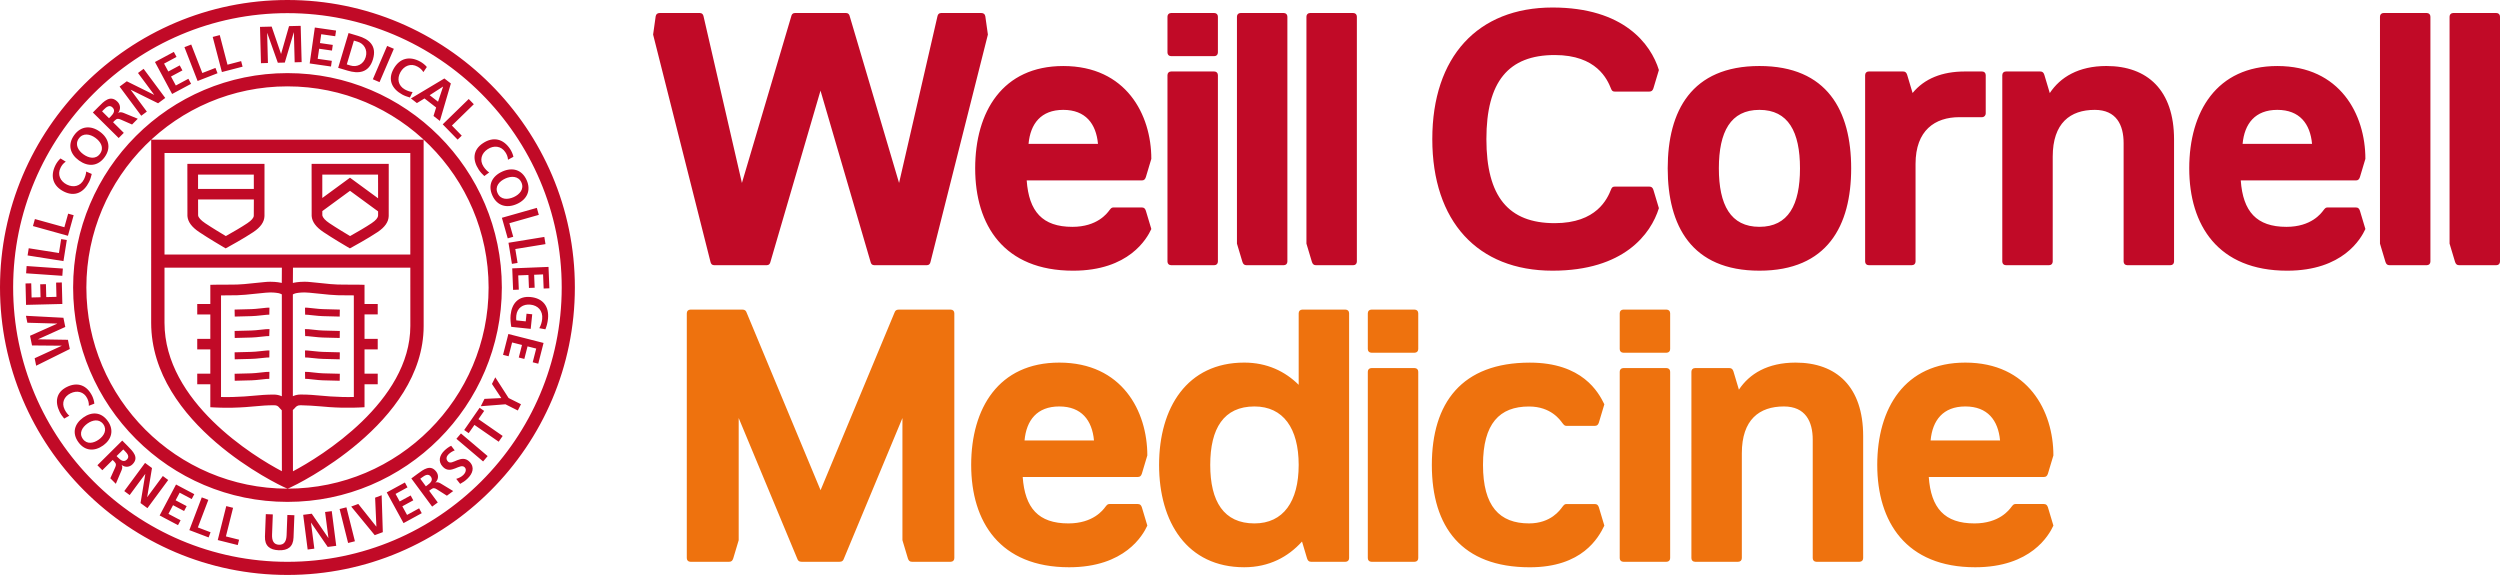
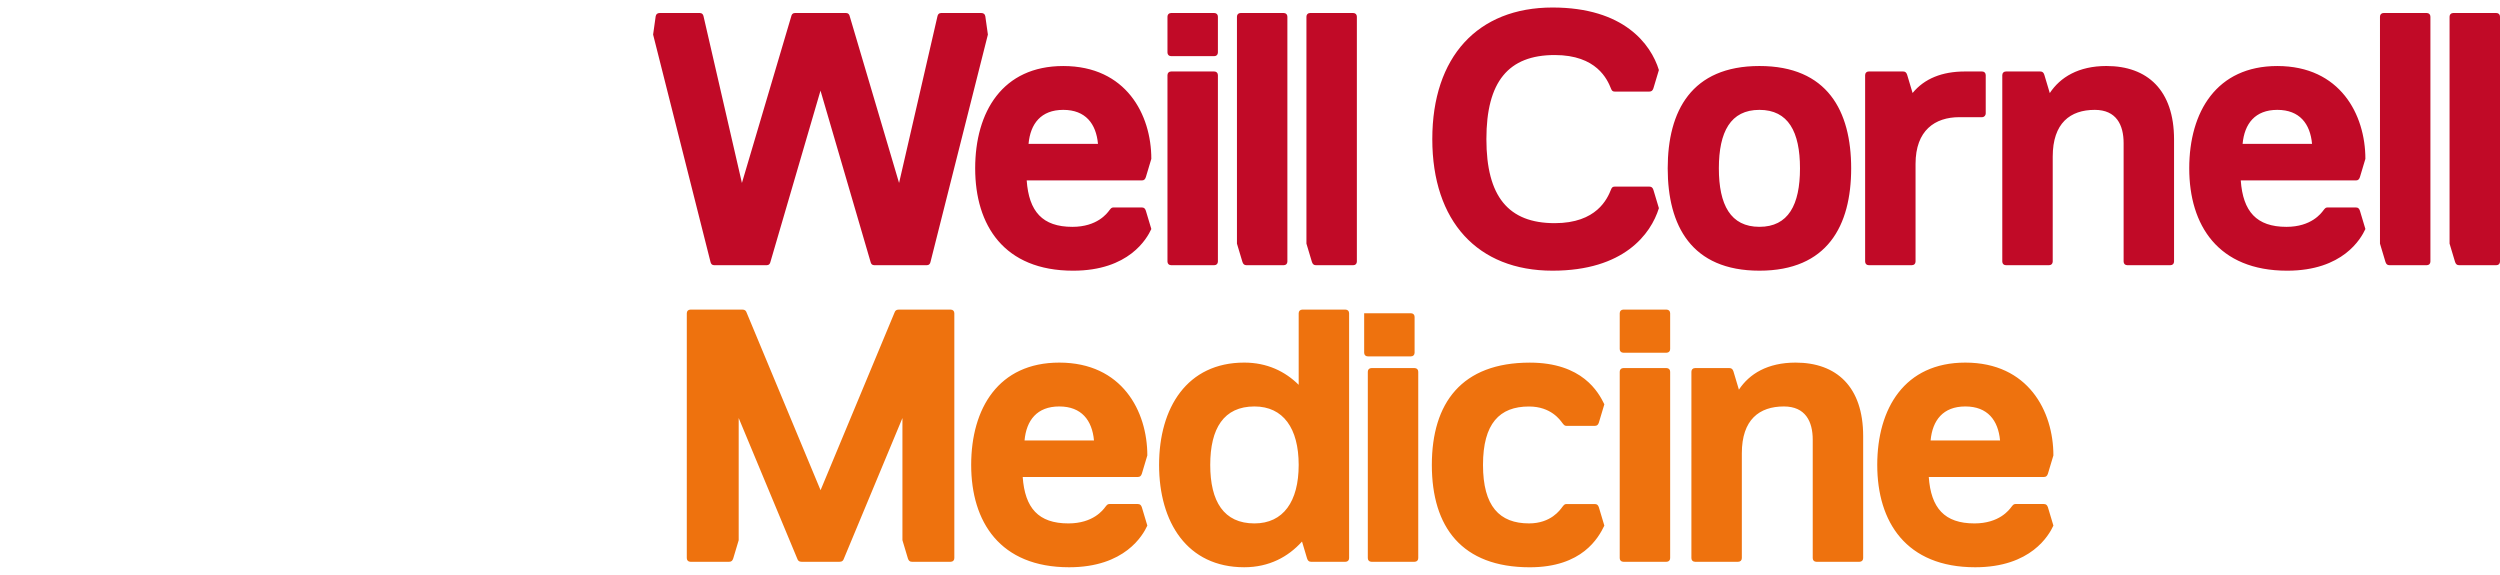
<svg xmlns="http://www.w3.org/2000/svg" version="1.2" baseProfile="tiny" id="Logo" x="0px" y="0px" viewBox="0 0 234.122 53.843" overflow="visible" xml:space="preserve">
  <g>
-     <path fill="#EE720E" d="M191.409,47.202h-2.67c-0.171,0-0.239,0.103-0.377,0.274c-0.205,0.274-1.129,1.541-3.457,1.541   c-2.806,0-4.073-1.438-4.278-4.348h10.781c0.206,0,0.309-0.102,0.377-0.307l0.513-1.712c0-4.141-2.361-8.693-8.248-8.693   c-5.681,0-8.248,4.278-8.248,9.583c0,5.339,2.703,9.583,9.172,9.583c5.237,0,6.915-3.012,7.325-3.902l-0.513-1.711   C191.718,47.305,191.615,47.202,191.409,47.202 M184.051,38.064c2.087,0,3.08,1.3,3.251,3.183h-6.503   C180.97,39.364,181.962,38.064,184.051,38.064 M174.483,40.836v11.432c0,0.206-0.137,0.342-0.342,0.342h-4.039   c-0.206,0-0.342-0.137-0.342-0.342V41.179c0-1.712-0.684-3.115-2.704-3.115c-2.293,0-3.935,1.232-3.935,4.38v3.32h0v6.503   c0,0.206-0.138,0.342-0.342,0.342h-4.039c-0.206,0-0.342-0.137-0.342-0.342V34.812c0-0.205,0.136-0.342,0.342-0.342h3.217   c0.206,0,0.307,0.103,0.377,0.309l0.512,1.713c0.976-1.48,2.684-2.535,5.306-2.535C171.984,33.956,174.483,36.216,174.483,40.836z    M151.685,29.336c0-0.206,0.137-0.342,0.342-0.342h4.039c0.205,0,0.342,0.136,0.342,0.342v3.354c0,0.206-0.137,0.342-0.342,0.342   h-4.039c-0.206,0-0.342-0.136-0.342-0.342V29.336z M151.685,52.268c0,0.206,0.137,0.342,0.342,0.342h4.039   c0.205,0,0.342-0.137,0.342-0.342V34.812c0-0.205-0.137-0.342-0.342-0.342h-4.039c-0.206,0-0.342,0.138-0.342,0.342V52.268z    M138.881,43.54c0,3.867,1.541,5.476,4.312,5.476c2.054,0,2.91-1.266,3.115-1.539c0.137-0.171,0.206-0.274,0.377-0.274h2.67   c0.206,0,0.309,0.103,0.377,0.308l0.513,1.712c-0.548,1.129-2.054,3.902-6.982,3.902c-6.367,0-9.173-3.764-9.173-9.583   c0-5.819,2.806-9.583,9.173-9.583c4.928,0,6.434,2.773,6.982,3.902l-0.513,1.712c-0.068,0.205-0.171,0.308-0.377,0.308h-2.67   c-0.171,0-0.239-0.103-0.377-0.274c-0.205-0.274-1.061-1.539-3.115-1.539C140.422,38.064,138.881,39.672,138.881,43.54    M128.094,29.336c0-0.206,0.136-0.342,0.342-0.342h4.039c0.205,0,0.342,0.136,0.342,0.342v3.354c0,0.206-0.138,0.342-0.342,0.342   h-4.039c-0.206,0-0.342-0.136-0.342-0.342V29.336z M128.094,52.268c0,0.206,0.136,0.342,0.342,0.342h4.039   c0.205,0,0.342-0.137,0.342-0.342V34.812c0-0.205-0.138-0.342-0.342-0.342h-4.039c-0.206,0-0.342,0.138-0.342,0.342V52.268z    M126.001,28.994h-4.039c-0.205,0-0.342,0.136-0.342,0.342v6.702c-1.264-1.252-2.949-2.082-5.1-2.082   c-5.339,0-7.974,4.21-7.974,9.583c0,5.374,2.635,9.583,7.974,9.583c2.333,0,4.12-0.975,5.412-2.409l0.474,1.589   c0.069,0.205,0.171,0.308,0.377,0.308h3.217c0.206,0,0.342-0.137,0.342-0.342V29.336C126.343,29.13,126.206,28.994,126.001,28.994z    M117.478,49.017c-2.874,0-4.141-2.054-4.141-5.477c0-3.422,1.267-5.476,4.141-5.476c2.702,0,4.139,2.05,4.142,5.467v0.018   C121.617,46.967,120.18,49.017,117.478,49.017z M106.557,47.202h-2.67c-0.171,0-0.239,0.103-0.377,0.274   c-0.205,0.274-1.129,1.541-3.457,1.541c-2.806,0-4.073-1.438-4.278-4.348h10.781c0.206,0,0.308-0.102,0.377-0.307l0.513-1.712   c0-4.141-2.361-8.693-8.248-8.693c-5.681,0-8.248,4.278-8.248,9.583c0,5.339,2.703,9.583,9.172,9.583   c5.237,0,6.915-3.012,7.325-3.902l-0.513-1.711C106.865,47.305,106.763,47.202,106.557,47.202 M99.199,38.064   c2.087,0,3.08,1.3,3.251,3.183h-6.503C96.118,39.364,97.11,38.064,99.199,38.064 M89.372,29.336v22.932   c0,0.206-0.136,0.342-0.342,0.342h-3.628c-0.206,0-0.309-0.103-0.377-0.308l-0.513-1.712V39.149l-5.477,13.154   c-0.068,0.205-0.171,0.307-0.41,0.307h-1.78l0-0.001l0,0.001h-1.78c-0.239,0-0.342-0.103-0.41-0.309l-5.477-13.153v11.442   l-0.513,1.712c-0.068,0.205-0.171,0.308-0.377,0.308h-3.628c-0.206,0-0.342-0.137-0.342-0.342V29.336   c0-0.206,0.136-0.342,0.342-0.342h3.081l0-0.001h1.78c0.239,0,0.342,0.103,0.41,0.309l6.914,16.605l6.914-16.606   c0.068-0.205,0.171-0.307,0.41-0.307h1.78v0h3.081C89.236,28.994,89.372,29.13,89.372,29.336z" />
+     <path fill="#EE720E" d="M191.409,47.202h-2.67c-0.171,0-0.239,0.103-0.377,0.274c-0.205,0.274-1.129,1.541-3.457,1.541   c-2.806,0-4.073-1.438-4.278-4.348h10.781c0.206,0,0.309-0.102,0.377-0.307l0.513-1.712c0-4.141-2.361-8.693-8.248-8.693   c-5.681,0-8.248,4.278-8.248,9.583c0,5.339,2.703,9.583,9.172,9.583c5.237,0,6.915-3.012,7.325-3.902l-0.513-1.711   C191.718,47.305,191.615,47.202,191.409,47.202 M184.051,38.064c2.087,0,3.08,1.3,3.251,3.183h-6.503   C180.97,39.364,181.962,38.064,184.051,38.064 M174.483,40.836v11.432c0,0.206-0.137,0.342-0.342,0.342h-4.039   c-0.206,0-0.342-0.137-0.342-0.342V41.179c0-1.712-0.684-3.115-2.704-3.115c-2.293,0-3.935,1.232-3.935,4.38v3.32h0v6.503   c0,0.206-0.138,0.342-0.342,0.342h-4.039c-0.206,0-0.342-0.137-0.342-0.342V34.812c0-0.205,0.136-0.342,0.342-0.342h3.217   c0.206,0,0.307,0.103,0.377,0.309l0.512,1.713c0.976-1.48,2.684-2.535,5.306-2.535C171.984,33.956,174.483,36.216,174.483,40.836z    M151.685,29.336c0-0.206,0.137-0.342,0.342-0.342h4.039c0.205,0,0.342,0.136,0.342,0.342v3.354c0,0.206-0.137,0.342-0.342,0.342   h-4.039c-0.206,0-0.342-0.136-0.342-0.342V29.336z M151.685,52.268c0,0.206,0.137,0.342,0.342,0.342h4.039   c0.205,0,0.342-0.137,0.342-0.342V34.812c0-0.205-0.137-0.342-0.342-0.342h-4.039c-0.206,0-0.342,0.138-0.342,0.342V52.268z    M138.881,43.54c0,3.867,1.541,5.476,4.312,5.476c2.054,0,2.91-1.266,3.115-1.539c0.137-0.171,0.206-0.274,0.377-0.274h2.67   c0.206,0,0.309,0.103,0.377,0.308l0.513,1.712c-0.548,1.129-2.054,3.902-6.982,3.902c-6.367,0-9.173-3.764-9.173-9.583   c0-5.819,2.806-9.583,9.173-9.583c4.928,0,6.434,2.773,6.982,3.902l-0.513,1.712c-0.068,0.205-0.171,0.308-0.377,0.308h-2.67   c-0.171,0-0.239-0.103-0.377-0.274c-0.205-0.274-1.061-1.539-3.115-1.539C140.422,38.064,138.881,39.672,138.881,43.54    M128.094,29.336h4.039c0.205,0,0.342,0.136,0.342,0.342v3.354c0,0.206-0.138,0.342-0.342,0.342   h-4.039c-0.206,0-0.342-0.136-0.342-0.342V29.336z M128.094,52.268c0,0.206,0.136,0.342,0.342,0.342h4.039   c0.205,0,0.342-0.137,0.342-0.342V34.812c0-0.205-0.138-0.342-0.342-0.342h-4.039c-0.206,0-0.342,0.138-0.342,0.342V52.268z    M126.001,28.994h-4.039c-0.205,0-0.342,0.136-0.342,0.342v6.702c-1.264-1.252-2.949-2.082-5.1-2.082   c-5.339,0-7.974,4.21-7.974,9.583c0,5.374,2.635,9.583,7.974,9.583c2.333,0,4.12-0.975,5.412-2.409l0.474,1.589   c0.069,0.205,0.171,0.308,0.377,0.308h3.217c0.206,0,0.342-0.137,0.342-0.342V29.336C126.343,29.13,126.206,28.994,126.001,28.994z    M117.478,49.017c-2.874,0-4.141-2.054-4.141-5.477c0-3.422,1.267-5.476,4.141-5.476c2.702,0,4.139,2.05,4.142,5.467v0.018   C121.617,46.967,120.18,49.017,117.478,49.017z M106.557,47.202h-2.67c-0.171,0-0.239,0.103-0.377,0.274   c-0.205,0.274-1.129,1.541-3.457,1.541c-2.806,0-4.073-1.438-4.278-4.348h10.781c0.206,0,0.308-0.102,0.377-0.307l0.513-1.712   c0-4.141-2.361-8.693-8.248-8.693c-5.681,0-8.248,4.278-8.248,9.583c0,5.339,2.703,9.583,9.172,9.583   c5.237,0,6.915-3.012,7.325-3.902l-0.513-1.711C106.865,47.305,106.763,47.202,106.557,47.202 M99.199,38.064   c2.087,0,3.08,1.3,3.251,3.183h-6.503C96.118,39.364,97.11,38.064,99.199,38.064 M89.372,29.336v22.932   c0,0.206-0.136,0.342-0.342,0.342h-3.628c-0.206,0-0.309-0.103-0.377-0.308l-0.513-1.712V39.149l-5.477,13.154   c-0.068,0.205-0.171,0.307-0.41,0.307h-1.78l0-0.001l0,0.001h-1.78c-0.239,0-0.342-0.103-0.41-0.309l-5.477-13.153v11.442   l-0.513,1.712c-0.068,0.205-0.171,0.308-0.377,0.308h-3.628c-0.206,0-0.342-0.137-0.342-0.342V29.336   c0-0.206,0.136-0.342,0.342-0.342h3.081l0-0.001h1.78c0.239,0,0.342,0.103,0.41,0.309l6.914,16.605l6.914-16.606   c0.068-0.205,0.171-0.307,0.41-0.307h1.78v0h3.081C89.236,28.994,89.372,29.13,89.372,29.336z" />
    <path fill="#C10A27" d="M234.122,24.493c0,0.206-0.136,0.342-0.342,0.342h-3.491c-0.205,0-0.307-0.103-0.376-0.308l-0.514-1.712   V1.561c0-0.206,0.137-0.342,0.343-0.342h4.038c0.206,0,0.342,0.136,0.342,0.342V24.493z M227.605,1.561   c0-0.206-0.138-0.342-0.342-0.342h-4.039c-0.206,0-0.342,0.136-0.342,0.342v21.255l0.513,1.712   c0.068,0.205,0.171,0.308,0.377,0.308h3.491c0.205,0,0.342-0.136,0.342-0.342V1.561z M221.004,19.736l0.513,1.711   c-0.41,0.89-2.088,3.903-7.325,3.903c-6.468,0-9.172-4.245-9.172-9.584c0-5.305,2.567-9.583,8.248-9.583   c5.887,0,8.248,4.552,8.248,8.693l-0.513,1.712c-0.068,0.206-0.171,0.309-0.377,0.309h-10.781c0.206,2.909,1.472,4.347,4.278,4.347   c2.328,0,3.252-1.267,3.457-1.541c0.137-0.171,0.206-0.274,0.377-0.274h2.67C220.833,19.427,220.936,19.53,221.004,19.736z    M210.017,13.472h6.503c-0.171-1.883-1.164-3.183-3.251-3.183C211.181,10.289,210.188,11.589,210.017,13.472z M197.266,6.181   c-2.622,0-4.331,1.055-5.306,2.536l-0.512-1.714c-0.068-0.206-0.171-0.308-0.377-0.308h-3.217c-0.205,0-0.342,0.137-0.342,0.343   v17.455c0,0.206,0.137,0.342,0.342,0.342h4.039c0.206,0,0.342-0.136,0.342-0.342V17.99V14.67c0-3.149,1.643-4.381,3.936-4.381   c2.019,0,2.703,1.403,2.703,3.115v11.089c0,0.206,0.137,0.342,0.342,0.342h4.039c0.206,0,0.342-0.136,0.342-0.342V13.061   C203.599,8.441,201.1,6.181,197.266,6.181z M185.619,6.694h-1.608c-2.129,0-3.797,0.665-4.899,2.016l-0.51-1.708   c-0.068-0.206-0.171-0.308-0.376-0.308h-3.217c-0.206,0-0.342,0.137-0.342,0.343v17.455c0,0.206,0.136,0.342,0.342,0.342h4.038   c0.206,0,0.342-0.136,0.342-0.342v-5.989v-3.149c0-3.149,1.814-4.381,4.107-4.381h2.122c0.206,0,0.343-0.171,0.343-0.342V7.038   C185.962,6.832,185.825,6.694,185.619,6.694z M173.36,15.765c0,5.374-2.225,9.584-8.591,9.584c-6.366,0-8.59-4.21-8.59-9.584   c0-5.373,2.225-9.583,8.59-9.583C171.135,6.181,173.36,10.392,173.36,15.765z M168.567,15.765c0-3.422-1.095-5.476-3.799-5.476   c-2.703,0-3.799,2.054-3.799,5.476c0,3.423,1.096,5.477,3.799,5.477C167.473,21.242,168.567,19.188,168.567,15.765z    M134.133,13.027c0,7.702,4.244,12.322,11.26,12.322c6.674,0,9.207-3.423,9.96-5.854l-0.513-1.71   c-0.068-0.206-0.171-0.309-0.377-0.309h-3.251c-0.206,0-0.274,0.103-0.342,0.274c-0.343,0.855-1.335,3.149-5.271,3.149   c-4.347,0-6.4-2.499-6.4-7.873c0-5.373,2.054-7.872,6.4-7.872c3.936,0,4.928,2.293,5.271,3.148   c0.068,0.171,0.136,0.274,0.342,0.274h3.251c0.206,0,0.309-0.103,0.377-0.307l0.513-1.712c-0.752-2.431-3.286-5.853-9.96-5.853   C138.377,0.705,134.133,5.326,134.133,13.027 M127.069,1.561c0-0.206-0.137-0.342-0.342-0.342h-4.039   c-0.206,0-0.342,0.136-0.342,0.342v21.255l0.513,1.712c0.068,0.205,0.171,0.308,0.377,0.308h3.491c0.205,0,0.342-0.136,0.342-0.342   V1.561z M120.562,1.561c0-0.206-0.136-0.342-0.342-0.342h-4.039c-0.205,0-0.342,0.136-0.342,0.342v21.255l0.513,1.712   c0.069,0.205,0.171,0.308,0.377,0.308h3.491c0.206,0,0.342-0.136,0.342-0.342V1.561z M109.332,24.493   c0,0.206,0.137,0.342,0.343,0.342h4.038c0.206,0,0.342-0.136,0.342-0.342V7.038c0-0.206-0.136-0.343-0.342-0.343h-4.038   c-0.206,0-0.343,0.137-0.343,0.343V24.493z M109.332,1.561c0-0.206,0.137-0.342,0.343-0.342h4.038c0.206,0,0.342,0.136,0.342,0.342   v3.354c0,0.206-0.136,0.343-0.342,0.343h-4.038c-0.206,0-0.343-0.137-0.343-0.343V1.561z M107.308,19.736l0.513,1.711   c-0.41,0.89-2.087,3.903-7.324,3.903c-6.47,0-9.173-4.245-9.173-9.584c0-5.305,2.567-9.583,8.248-9.583   c5.887,0,8.248,4.552,8.248,8.693l-0.513,1.712c-0.068,0.206-0.171,0.309-0.377,0.309H96.149c0.206,2.909,1.472,4.347,4.278,4.347   c2.328,0,3.252-1.267,3.457-1.541c0.137-0.171,0.206-0.274,0.377-0.274h2.67C107.137,19.427,107.24,19.53,107.308,19.736z    M96.322,13.472h6.502c-0.171-1.883-1.164-3.183-3.251-3.183C97.484,10.289,96.493,11.589,96.322,13.472z M92.274,1.527   c-0.034-0.206-0.171-0.308-0.376-0.308h-3.765c-0.206,0-0.309,0.136-0.342,0.308l-3.594,15.607l-4.62-15.607   c-0.034-0.172-0.136-0.308-0.342-0.308h-2.396h-2.396c-0.206,0-0.309,0.136-0.342,0.308L69.48,17.134L65.886,1.527   c-0.034-0.172-0.136-0.308-0.342-0.308h-3.765c-0.205,0-0.342,0.103-0.376,0.308l-0.24,1.711l5.374,21.29   c0.035,0.171,0.136,0.308,0.342,0.308h4.929c0.205,0,0.307-0.136,0.342-0.308l4.689-16.041l4.689,16.041   c0.035,0.171,0.137,0.308,0.342,0.308h4.929c0.206,0,0.309-0.136,0.342-0.308l5.374-21.29L92.274,1.527z" />
-     <path fill="#C10A27" d="M21.981,35.658l-0.01-0.656c0.201-0.003,0.826-0.02,1.313-0.034l0.256-0.007   c0.243-0.007,0.52-0.036,0.842-0.072l0.512-0.054c0.116-0.012,0.231-0.015,0.337-0.012l-0.012,0.655c-0.082,0-0.171,0-0.26,0.009   l-0.504,0.054c-0.345,0.037-0.64,0.07-0.898,0.076l-0.255,0.006C22.812,35.637,22.184,35.655,21.981,35.658 M21.981,33.65   c0.202-0.002,0.83-0.02,1.32-0.034l0.253-0.007c0.246-0.003,0.527-0.032,0.852-0.067c0.17-0.019,0.352-0.037,0.557-0.056   c0.09-0.011,0.177-0.01,0.258-0.01l0.011-0.655c-0.105-0.007-0.223,0-0.335,0.012c-0.2,0.019-0.386,0.038-0.56,0.057   c-0.302,0.032-0.563,0.06-0.798,0.063l-0.256,0.007c-0.487,0.013-1.111,0.031-1.313,0.034L21.981,33.65 M21.981,31.65   c0.138-0.002,0.475-0.012,0.83-0.022l0.744-0.02c0.261-0.004,0.561-0.037,0.911-0.076l0.487-0.05   c0.091-0.009,0.179-0.012,0.261-0.009l0.024-0.655c-0.105-0.002-0.222,0-0.344,0.011l-0.5,0.052   c-0.326,0.035-0.607,0.067-0.853,0.071l-0.747,0.02c-0.352,0.01-0.685,0.02-0.823,0.021L21.981,31.65 M23.556,29.606   c0.256-0.004,0.549-0.036,0.889-0.072l0.519-0.054c0.09-0.011,0.178-0.011,0.258-0.012l0.011-0.655   c-0.106-0.008-0.223,0.002-0.337,0.014l-0.521,0.055c-0.318,0.034-0.592,0.064-0.834,0.068l-1.571,0.042l0.013,0.655L23.556,29.606   z M31.814,35.658l0.01-0.656c-0.201-0.003-0.826-0.02-1.313-0.034l-0.256-0.007c-0.243-0.007-0.52-0.036-0.842-0.072l-0.512-0.054   c-0.116-0.012-0.231-0.015-0.337-0.012l0.012,0.655c0.082,0,0.171,0,0.26,0.009l0.504,0.054c0.345,0.037,0.64,0.07,0.898,0.076   l0.255,0.006C30.984,35.637,31.612,35.655,31.814,35.658 M31.814,33.65l0.01-0.655c-0.201-0.003-0.826-0.021-1.313-0.034   l-0.256-0.007c-0.234-0.003-0.496-0.032-0.798-0.063c-0.174-0.019-0.36-0.038-0.56-0.057c-0.111-0.012-0.23-0.019-0.335-0.012   l0.011,0.655c0.081,0,0.169-0.001,0.258,0.01c0.205,0.019,0.387,0.037,0.557,0.056c0.325,0.035,0.606,0.063,0.852,0.067   l0.253,0.007C30.984,33.63,31.612,33.647,31.814,33.65 M31.814,31.65l0.01-0.656c-0.138-0.001-0.47-0.011-0.823-0.021l-0.747-0.02   c-0.246-0.004-0.527-0.036-0.853-0.071l-0.5-0.052c-0.123-0.011-0.24-0.013-0.345-0.011l0.024,0.655   c0.082-0.003,0.171,0,0.261,0.009l0.487,0.05c0.35,0.038,0.65,0.071,0.911,0.076l0.744,0.02   C31.339,31.638,31.676,31.648,31.814,31.65 M31.812,29.647l0.013-0.655l-1.571-0.042c-0.242-0.004-0.515-0.034-0.834-0.068   L28.9,28.827c-0.114-0.012-0.231-0.022-0.337-0.014l0.011,0.655c0.08,0.001,0.169,0.001,0.258,0.012l0.518,0.054   c0.34,0.036,0.633,0.068,0.889,0.072L31.812,29.647z M36.405,15.847l-0.001-0.499h-7.222l-0.001,0.5   c-0.001,1.271-0.003,4.249,0.006,4.379c0.038,0.542,0.399,1.035,1.105,1.507c0.847,0.568,2.134,1.327,2.229,1.381l0.245,0.144   l0.249-0.136c0.014-0.008,1.449-0.789,2.341-1.388c0.688-0.459,1.031-0.951,1.047-1.503C36.411,20.097,36.411,18.541,36.405,15.847   z M30.183,16.349h5.221l0.001,0.771h0.002v1.45l-2.63-1.927l-0.001,0.002l-0.001-0.002l-2.592,1.899V17.12V16.349z M35.402,20.198   c-0.006,0.203-0.209,0.44-0.603,0.705c-0.556,0.373-1.369,0.842-1.953,1.169l-0.062,0.035l-0.061-0.037   c-0.27-0.161-1.206-0.72-1.872-1.167c-0.385-0.257-0.616-0.51-0.652-0.705h-0.015v-0.43l2.593-1.9l2.631,1.928v0.402H35.402z    M24.77,15.847l-0.001-0.499h-7.222l-0.001,0.5c-0.001,1.271-0.003,4.249,0.006,4.379c0.038,0.542,0.399,1.035,1.105,1.507   c0.847,0.568,2.135,1.327,2.229,1.381l0.245,0.144l0.249-0.136c0.014-0.008,1.449-0.789,2.341-1.388   c0.688-0.459,1.031-0.951,1.047-1.503C24.776,20.097,24.776,18.541,24.77,15.847z M23.769,16.349l0.002,1.342h-5.223v-1.342H23.769   z M23.767,20.198c-0.006,0.203-0.209,0.44-0.603,0.705c-0.556,0.373-1.369,0.842-1.953,1.169l-0.062,0.035l-0.061-0.037   c-0.27-0.161-1.206-0.72-1.872-1.167c-0.407-0.272-0.649-0.541-0.663-0.739c-0.002-0.077-0.003-0.59-0.004-1.267v-0.216h5.224   v0.024C23.772,19.206,23.772,20.068,23.767,20.198z M39.673,13.078L14.158,13.08l-0.002,17.143   c0,9.542,12.016,15.215,12.527,15.434l0.249,0.107l0.248-0.108c0.51-0.224,12.494-5.982,12.494-15.131L39.673,13.078z    M15.407,14.328l23.017-0.001l0.001,9.507H15.406L15.407,14.328z M26.101,27.455c0.108,0.025,0.2,0.067,0.292,0.113v9.544   l-0.045-0.019c-0.209-0.09-0.434-0.137-0.688-0.142c-0.733,0-1.279,0.05-1.858,0.103c-0.589,0.053-1.175,0.105-2.034,0.126   c-0.176,0.003-0.345,0.004-0.501,0.004c-0.164,0-0.315-0.001-0.447-0.003l-0.122-0.001l0.001-9.519h0.351   c0.326,0,0.709-0.001,1.172-0.012c0.482-0.013,1.022-0.07,1.594-0.131c0.329-0.036,0.681-0.073,1.078-0.108   c0.133-0.015,0.278-0.023,0.427-0.023c0.399,0,0.716,0.056,0.776,0.067l-0.004,0.042L26.101,27.455z M27.425,27.572   c0.086-0.046,0.178-0.087,0.292-0.114c0.001,0,0.339-0.072,0.797-0.072c0.154,0,0.304,0.008,0.445,0.025   c0.363,0.032,0.704,0.069,1.022,0.102l0.042,0.004c0.569,0.061,1.107,0.118,1.589,0.131c0.447,0.011,0.821,0.012,1.141,0.012   l0.174-0.002c0.03,0,0.06,0,0.091,0.002l0.117,0.006l0.002,9.512l-0.121,0.002c-0.128,0.002-0.272,0.004-0.428,0.004   c-0.162,0-0.337-0.002-0.52-0.006c-0.862-0.021-1.45-0.073-2.019-0.125c-0.594-0.055-1.139-0.105-1.876-0.105h-0.014   c-0.242,0-0.463,0.043-0.675,0.132l-0.058,0.024V27.572z M15.405,30.223l0.001-5.154h10.991l-0.009,1.428l-0.066-0.017   c-0.012-0.004-0.437-0.095-1.004-0.095c-0.183,0-0.36,0.01-0.528,0.028c-0.373,0.034-0.718,0.07-1.039,0.104l-0.093,0.01   c-0.559,0.059-1.043,0.11-1.461,0.12c-0.406,0.01-0.75,0.01-1.047,0.011l-0.309,0.001c-0.001,0-0.003,0-0.004,0   c-0.25,0-0.463,0-0.651,0.003l-0.489,0.011l0,1.799h-1.226v0.974h1.226v2.287h-1.226v0.989h1.225v2.272h-1.225v0.989h1.225l0,2.152   l0.475,0.025c0.061,0.004,0.742,0.038,1.621,0.02c0.911-0.022,1.544-0.08,2.103-0.131c0.587-0.054,1.087-0.099,1.769-0.099   c0.284,0,0.381,0.083,0.536,0.275c0.038,0.048,0.107,0.124,0.189,0.198l0.009,5.705C23.785,42.764,15.405,37.63,15.405,30.223z    M27.435,44.137l-0.01-5.74c0.053-0.048,0.106-0.094,0.158-0.154c0.153-0.175,0.253-0.291,0.552-0.293   c0.717,0.023,1.214,0.045,1.804,0.099c0.558,0.051,1.191,0.109,2.106,0.131c0.87,0.015,1.557-0.017,1.619-0.02l0.473-0.025l0-2.152   h1.236v-0.989h-1.236v-2.272h1.236v-0.989h-1.236l0-2.287h1.236v-0.974h-1.236l0-1.799l-0.49-0.011   c-0.186-0.003-0.401-0.003-0.654-0.003h-0.143c-0.333,0-0.731,0-1.214-0.012c-0.413-0.01-0.885-0.058-1.506-0.125l-0.038-0.004   c-0.324-0.034-0.672-0.07-1.029-0.103c-0.177-0.02-0.36-0.03-0.548-0.03c-0.58,0-1.005,0.093-1.009,0.094   c-0.013,0.006-0.025,0.011-0.04,0.014l-0.039,0.009l0.01-1.434h10.99l0.001,5.456C38.426,37.612,30.021,42.774,27.435,44.137z    M26.922,47.001c-11.069,0-20.074-9.007-20.074-20.078c0-11.07,9.005-20.076,20.074-20.076s20.075,9.006,20.075,20.076   C46.997,37.994,37.991,47.001,26.922,47.001 M26.922,8.088c-10.384,0-18.834,8.449-18.834,18.835   c0,10.387,8.449,18.839,18.834,18.839c10.385,0,18.835-8.452,18.835-18.839C45.756,16.538,37.307,8.088,26.922,8.088 M6.011,39.199   c-0.156-0.188-0.313-0.4-0.423-0.623c-0.47-0.953-0.32-1.848,0.674-2.339c1.006-0.496,1.875-0.16,2.368,0.838   c0.095,0.194,0.184,0.47,0.206,0.725l-0.517,0.203c0.016-0.285-0.055-0.502-0.159-0.713c-0.3-0.606-0.949-0.756-1.552-0.458   c-0.598,0.295-0.866,0.888-0.556,1.516c0.114,0.231,0.3,0.479,0.44,0.583L6.011,39.199z M10.096,39.432   c-0.606-0.848-1.488-0.91-2.306-0.326c-0.818,0.584-1.066,1.442-0.454,2.296c0.604,0.846,1.515,0.893,2.321,0.317   C10.464,41.141,10.694,40.269,10.096,39.432 M7.758,41.103c-0.392-0.547-0.05-1.096,0.432-1.441   c0.469-0.336,1.107-0.462,1.487,0.07c0.38,0.532,0.054,1.092-0.417,1.428C8.778,41.506,8.148,41.65,7.758,41.103 M9.121,43.569   l0.463,0.466l0.966-0.958l0.15,0.15c0.196,0.197,0.188,0.323,0.081,0.562l-0.45,1l0.516,0.52l0.54-1.276   c0.057-0.15,0.11-0.348-0.005-0.486l0.008-0.007c0.335,0.256,0.743,0.215,1.016-0.056c0.646-0.641,0.037-1.222-0.458-1.723   l-0.5-0.502L9.121,43.569z M11.544,42.09l0.152,0.153c0.232,0.234,0.467,0.517,0.187,0.795c-0.291,0.288-0.585,0.057-0.814-0.174   l-0.152-0.153L11.544,42.09z M11.638,45.989l0.505,0.374l1.456-1.972l0.008,0.005l-0.446,2.715l0.646,0.477l1.946-2.637   l-0.505-0.373l-1.456,1.973l-0.008-0.007l0.45-2.713l-0.65-0.48L11.638,45.989z M14.95,48.272l1.72,0.909l0.242-0.457l-1.138-0.601   l0.43-0.814l1.035,0.547l0.242-0.457l-1.035-0.547l0.379-0.713l1.129,0.596l0.242-0.456l-1.711-0.906L14.95,48.272z M17.731,49.645   l1.805,0.684l0.184-0.483l-1.191-0.452l0.981-2.582l-0.615-0.234L17.731,49.645z M20.392,50.576l1.873,0.469l0.125-0.501   l-1.234-0.31l0.671-2.678l-0.638-0.16L20.392,50.576z M24.813,50.242c-0.033,0.876,0.451,1.257,1.291,1.288   c0.841,0.033,1.352-0.311,1.385-1.187l0.08-2.093l-0.658-0.025l-0.071,1.891c-0.021,0.558-0.213,0.918-0.717,0.899   c-0.502-0.021-0.666-0.393-0.645-0.952l0.071-1.89l-0.656-0.025L24.813,50.242z M28.812,51.463l0.625-0.082l-0.313-2.431   l0.009-0.001l1.558,2.271l0.796-0.103l-0.419-3.25l-0.625,0.08l0.314,2.43l-0.01,0.002l-1.552-2.271l-0.802,0.104L28.812,51.463z    M32.599,50.849l0.638-0.16l-0.796-3.18l-0.638,0.16L32.599,50.849z M35.093,50.117l0.757-0.281l-0.108-3.457l-0.613,0.228   l0.119,2.703l-0.01,0.002l-1.686-2.119l-0.661,0.246L35.093,50.117z M37.79,48.99l1.706-0.932l-0.247-0.454l-1.13,0.618   l-0.441-0.808l1.026-0.56L38.456,46.4l-1.026,0.561l-0.387-0.708l1.12-0.614l-0.246-0.454l-1.7,0.928L37.79,48.99z M40.469,47.444   l0.528-0.39l-0.808-1.097l0.169-0.124c0.223-0.165,0.347-0.14,0.568,0.001l0.925,0.588l0.59-0.435l-1.185-0.719   c-0.139-0.078-0.328-0.16-0.481-0.066l-0.004-0.007c0.302-0.294,0.32-0.706,0.092-1.013c-0.542-0.733-1.204-0.215-1.771,0.202   l-0.571,0.421L40.469,47.444z M39.358,44.832l0.174-0.129c0.264-0.195,0.579-0.385,0.813-0.068   c0.243,0.328-0.027,0.586-0.289,0.778l-0.174,0.129L39.358,44.832z M42.251,41.746c-0.228,0.108-0.443,0.265-0.645,0.463   c-0.415,0.402-0.636,0.99-0.126,1.514c0.756,0.778,1.608-0.406,2.042,0.042c0.207,0.212,0.055,0.536-0.124,0.708   c-0.185,0.18-0.427,0.302-0.673,0.372l0.368,0.469c0.289-0.171,0.436-0.247,0.692-0.497c0.476-0.459,0.694-1.051,0.193-1.565   c-0.765-0.79-1.63,0.382-2.026-0.026c-0.248-0.256-0.108-0.529,0.054-0.686c0.165-0.16,0.367-0.283,0.576-0.363L42.251,41.746z    M45.242,43.214l0.426-0.501l-2.501-2.121l-0.426,0.501L45.242,43.214z M46.701,41.366l0.374-0.54l-2.269-1.574l0.536-0.771   l-0.426-0.293l-1.445,2.082l0.423,0.295l0.536-0.772L46.701,41.366z M48.492,38.442l0.297-0.587l-1.16-0.581l-1.246-1.938   l-0.312,0.62l0.876,1.323l-1.577,0.075l-0.344,0.689l2.308-0.182L48.492,38.442z M6.538,32.685l-0.177-0.863l-2.785-0.046   l-0.001-0.009l2.539-1.148l-0.175-0.86l-3.509-0.185l0.132,0.65l2.792,0.079l0.002,0.01l-2.543,1.133l0.186,0.905l2.78,0.024   l0.001,0.009l-2.535,1.165l0.143,0.701L6.538,32.685z M5.839,28.466l-0.05-2.014l-0.535,0.012L5.286,27.8l-0.954,0.023   l-0.031-1.212l-0.535,0.013l0.03,1.213l-0.838,0.02l-0.032-1.325L2.39,26.546l0.049,2.005L5.839,28.466z M2.445,25.595l3.392,0.234   l0.049-0.679l-3.394-0.236L2.445,25.595z M5.943,24.451l0.313-1.977l-0.529-0.083L5.52,23.694l-2.83-0.446l-0.107,0.674   L5.943,24.451z M6.362,22.081l0.536-1.928l-0.515-0.144l-0.354,1.27l-2.76-0.766L3.086,21.17L6.362,22.081z M8.07,16.065   c0.002,0.181-0.086,0.489-0.207,0.73c-0.324,0.65-0.981,0.799-1.6,0.491c-0.623-0.311-0.908-0.942-0.594-1.569   c0.108-0.22,0.243-0.413,0.489-0.578l-0.492-0.301c-0.198,0.178-0.37,0.424-0.47,0.625c-0.515,1.033-0.248,1.96,0.793,2.48   c1.029,0.513,1.863,0.075,2.354-0.91c0.116-0.231,0.191-0.492,0.25-0.741L8.07,16.065z M6.946,12.657   c-0.63,0.879-0.397,1.764,0.451,2.373c0.847,0.608,1.772,0.563,2.408-0.323c0.628-0.873,0.37-1.785-0.466-2.384   C8.504,11.724,7.568,11.79,6.946,12.657 M9.369,14.394c-0.406,0.566-1.06,0.417-1.558,0.058c-0.488-0.348-0.824-0.932-0.43-1.482   c0.395-0.549,1.056-0.418,1.542-0.069C9.423,13.259,9.775,13.828,9.369,14.394 M11.113,12.925l0.48-0.482l-1.004-0.996l0.154-0.156   c0.203-0.203,0.334-0.197,0.582-0.087l1.043,0.456l0.535-0.539l-1.329-0.547c-0.154-0.058-0.361-0.113-0.502,0.008l-0.007-0.007   c0.264-0.35,0.217-0.772-0.067-1.052c-0.672-0.666-1.268-0.03-1.782,0.489l-0.519,0.523L11.113,12.925z M9.559,10.426l0.158-0.16   c0.241-0.241,0.532-0.487,0.823-0.2c0.301,0.299,0.064,0.606-0.172,0.846l-0.159,0.159L9.559,10.426z M13.228,10.839l0.524-0.387   l-1.516-2.043l0.008-0.004l2.561,1.267l0.67-0.498l-2.027-2.729l-0.525,0.39l1.516,2.041L14.43,8.879l-2.556-1.267L11.201,8.11   L13.228,10.839z M16.118,8.801l1.778-0.951l-0.253-0.473l-1.176,0.63l-0.452-0.841l1.07-0.573l-0.254-0.47l-1.069,0.572   l-0.396-0.738l1.167-0.626L16.281,4.86l-1.769,0.947L16.118,8.801z M18.505,7.585l1.866-0.726l-0.195-0.499l-1.229,0.478   l-1.039-2.668l-0.636,0.248L18.505,7.585z M20.78,6.748l1.938-0.504l-0.136-0.52l-1.278,0.335l-0.724-2.772l-0.66,0.172   L20.78,6.748z M24.439,5.918L25.092,5.9l-0.073-2.795l0.01-0.009l0.989,2.78L26.67,5.86l0.842-2.828h0.01l0.073,2.804l0.653-0.019   l-0.09-3.397l-1.09,0.027l-0.743,2.597h-0.009l-0.875-2.553l-1.092,0.027L24.439,5.918z M29.002,5.942l1.996,0.287l0.077-0.532   l-1.323-0.188l0.136-0.945l1.202,0.172l0.075-0.53l-1.201-0.174l0.119-0.828l1.311,0.188l0.078-0.53l-1.988-0.285L29.002,5.942z    M31.669,6.352l0.893,0.266c0.999,0.298,1.981,0.225,2.367-1.068c0.386-1.293-0.396-1.892-1.395-2.189l-0.892-0.267L31.669,6.352z    M33.142,3.802l0.364,0.109c0.546,0.163,0.953,0.726,0.741,1.436c-0.212,0.709-0.861,0.958-1.407,0.793l-0.364-0.108L33.142,3.802z    M34.916,7.424l0.627,0.268l1.34-3.123l-0.628-0.268L34.916,7.424z M38.64,8.618c-0.18-0.004-0.486-0.107-0.721-0.236   c-0.634-0.353-0.756-1.017-0.42-1.62c0.339-0.609,0.982-0.866,1.596-0.525c0.212,0.119,0.4,0.262,0.555,0.515l0.323-0.479   c-0.169-0.206-0.408-0.387-0.605-0.496c-1.009-0.562-1.948-0.337-2.513,0.681c-0.559,1.004-0.157,1.856,0.805,2.391   c0.224,0.126,0.484,0.212,0.729,0.282L38.64,8.618z M38.484,9.22l0.558,0.433l0.712-0.433l1.09,0.845l-0.246,0.795l0.596,0.463   l1.029-3.505l-0.608-0.47L38.484,9.22z M41.022,9.524l-0.784-0.608l1.248-0.806l0.008,0.005L41.022,9.524z M41.46,11.644   l1.397,1.433l0.385-0.373l-0.922-0.946l2.052-1.997l-0.476-0.489L41.46,11.644z M45.813,16.15c-0.157-0.09-0.381-0.322-0.528-0.545   c-0.399-0.607-0.199-1.25,0.379-1.631c0.582-0.384,1.27-0.311,1.656,0.273c0.135,0.202,0.235,0.416,0.254,0.713l0.508-0.277   c-0.055-0.259-0.183-0.532-0.306-0.72c-0.635-0.963-1.572-1.198-2.543-0.557c-0.96,0.631-1,1.574-0.393,2.493   c0.141,0.213,0.329,0.413,0.515,0.587L45.813,16.15z M49.318,16.865c-0.445-0.984-1.329-1.227-2.28-0.799   c-0.951,0.43-1.375,1.253-0.926,2.246c0.443,0.98,1.361,1.212,2.297,0.79C49.347,18.681,49.757,17.839,49.318,16.865    M46.601,18.091c-0.287-0.633,0.171-1.124,0.731-1.376c0.546-0.246,1.22-0.246,1.498,0.371c0.28,0.617-0.166,1.122-0.712,1.368   C47.557,18.708,46.888,18.727,46.601,18.091 M47.002,20.396l0.546,1.926l0.516-0.148l-0.361-1.269l2.756-0.783l-0.186-0.655   L47.002,20.396z M47.619,22.735l0.322,1.976l0.529-0.087l-0.212-1.302l2.827-0.461l-0.109-0.673L47.619,22.735z M47.97,25.131   l0.081,2.015l0.535-0.021l-0.054-1.335l0.955-0.037l0.048,1.212l0.536-0.022l-0.049-1.212l0.837-0.035l0.054,1.325l0.536-0.022   l-0.081-2.004L47.97,25.131z M51.074,30.84c0.117-0.282,0.202-0.586,0.244-0.978c0.118-1.149-0.457-1.923-1.616-2.044   c-1.144-0.119-1.77,0.585-1.884,1.681c-0.037,0.363,0.001,0.744,0.061,1.11l1.821,0.19l0.142-1.367l-0.534-0.054l-0.073,0.717   l-0.883-0.091c-0.016-0.12-0.021-0.268-0.002-0.451c0.076-0.722,0.638-1.094,1.326-1.023c0.694,0.071,1.181,0.562,1.099,1.352   c-0.028,0.271-0.121,0.604-0.27,0.852L51.074,30.84z M47.608,31.278l-0.499,1.953l0.52,0.133l0.329-1.294l0.925,0.235l-0.3,1.176   l0.52,0.132l0.3-1.176l0.813,0.206l-0.328,1.284l0.52,0.132l0.496-1.943L47.608,31.278z M26.917,53.843   C12.075,53.843,0,41.765,0,26.919C0,12.076,12.075,0,26.917,0c14.842,0,26.918,12.076,26.918,26.919   C53.835,41.765,41.759,53.843,26.917,53.843z M26.917,1.231c-14.163,0-25.686,11.524-25.686,25.689   c0,14.167,11.523,25.693,25.686,25.693c14.164,0,25.687-11.526,25.687-25.693C52.604,12.754,41.081,1.231,26.917,1.231z" />
  </g>
</svg>